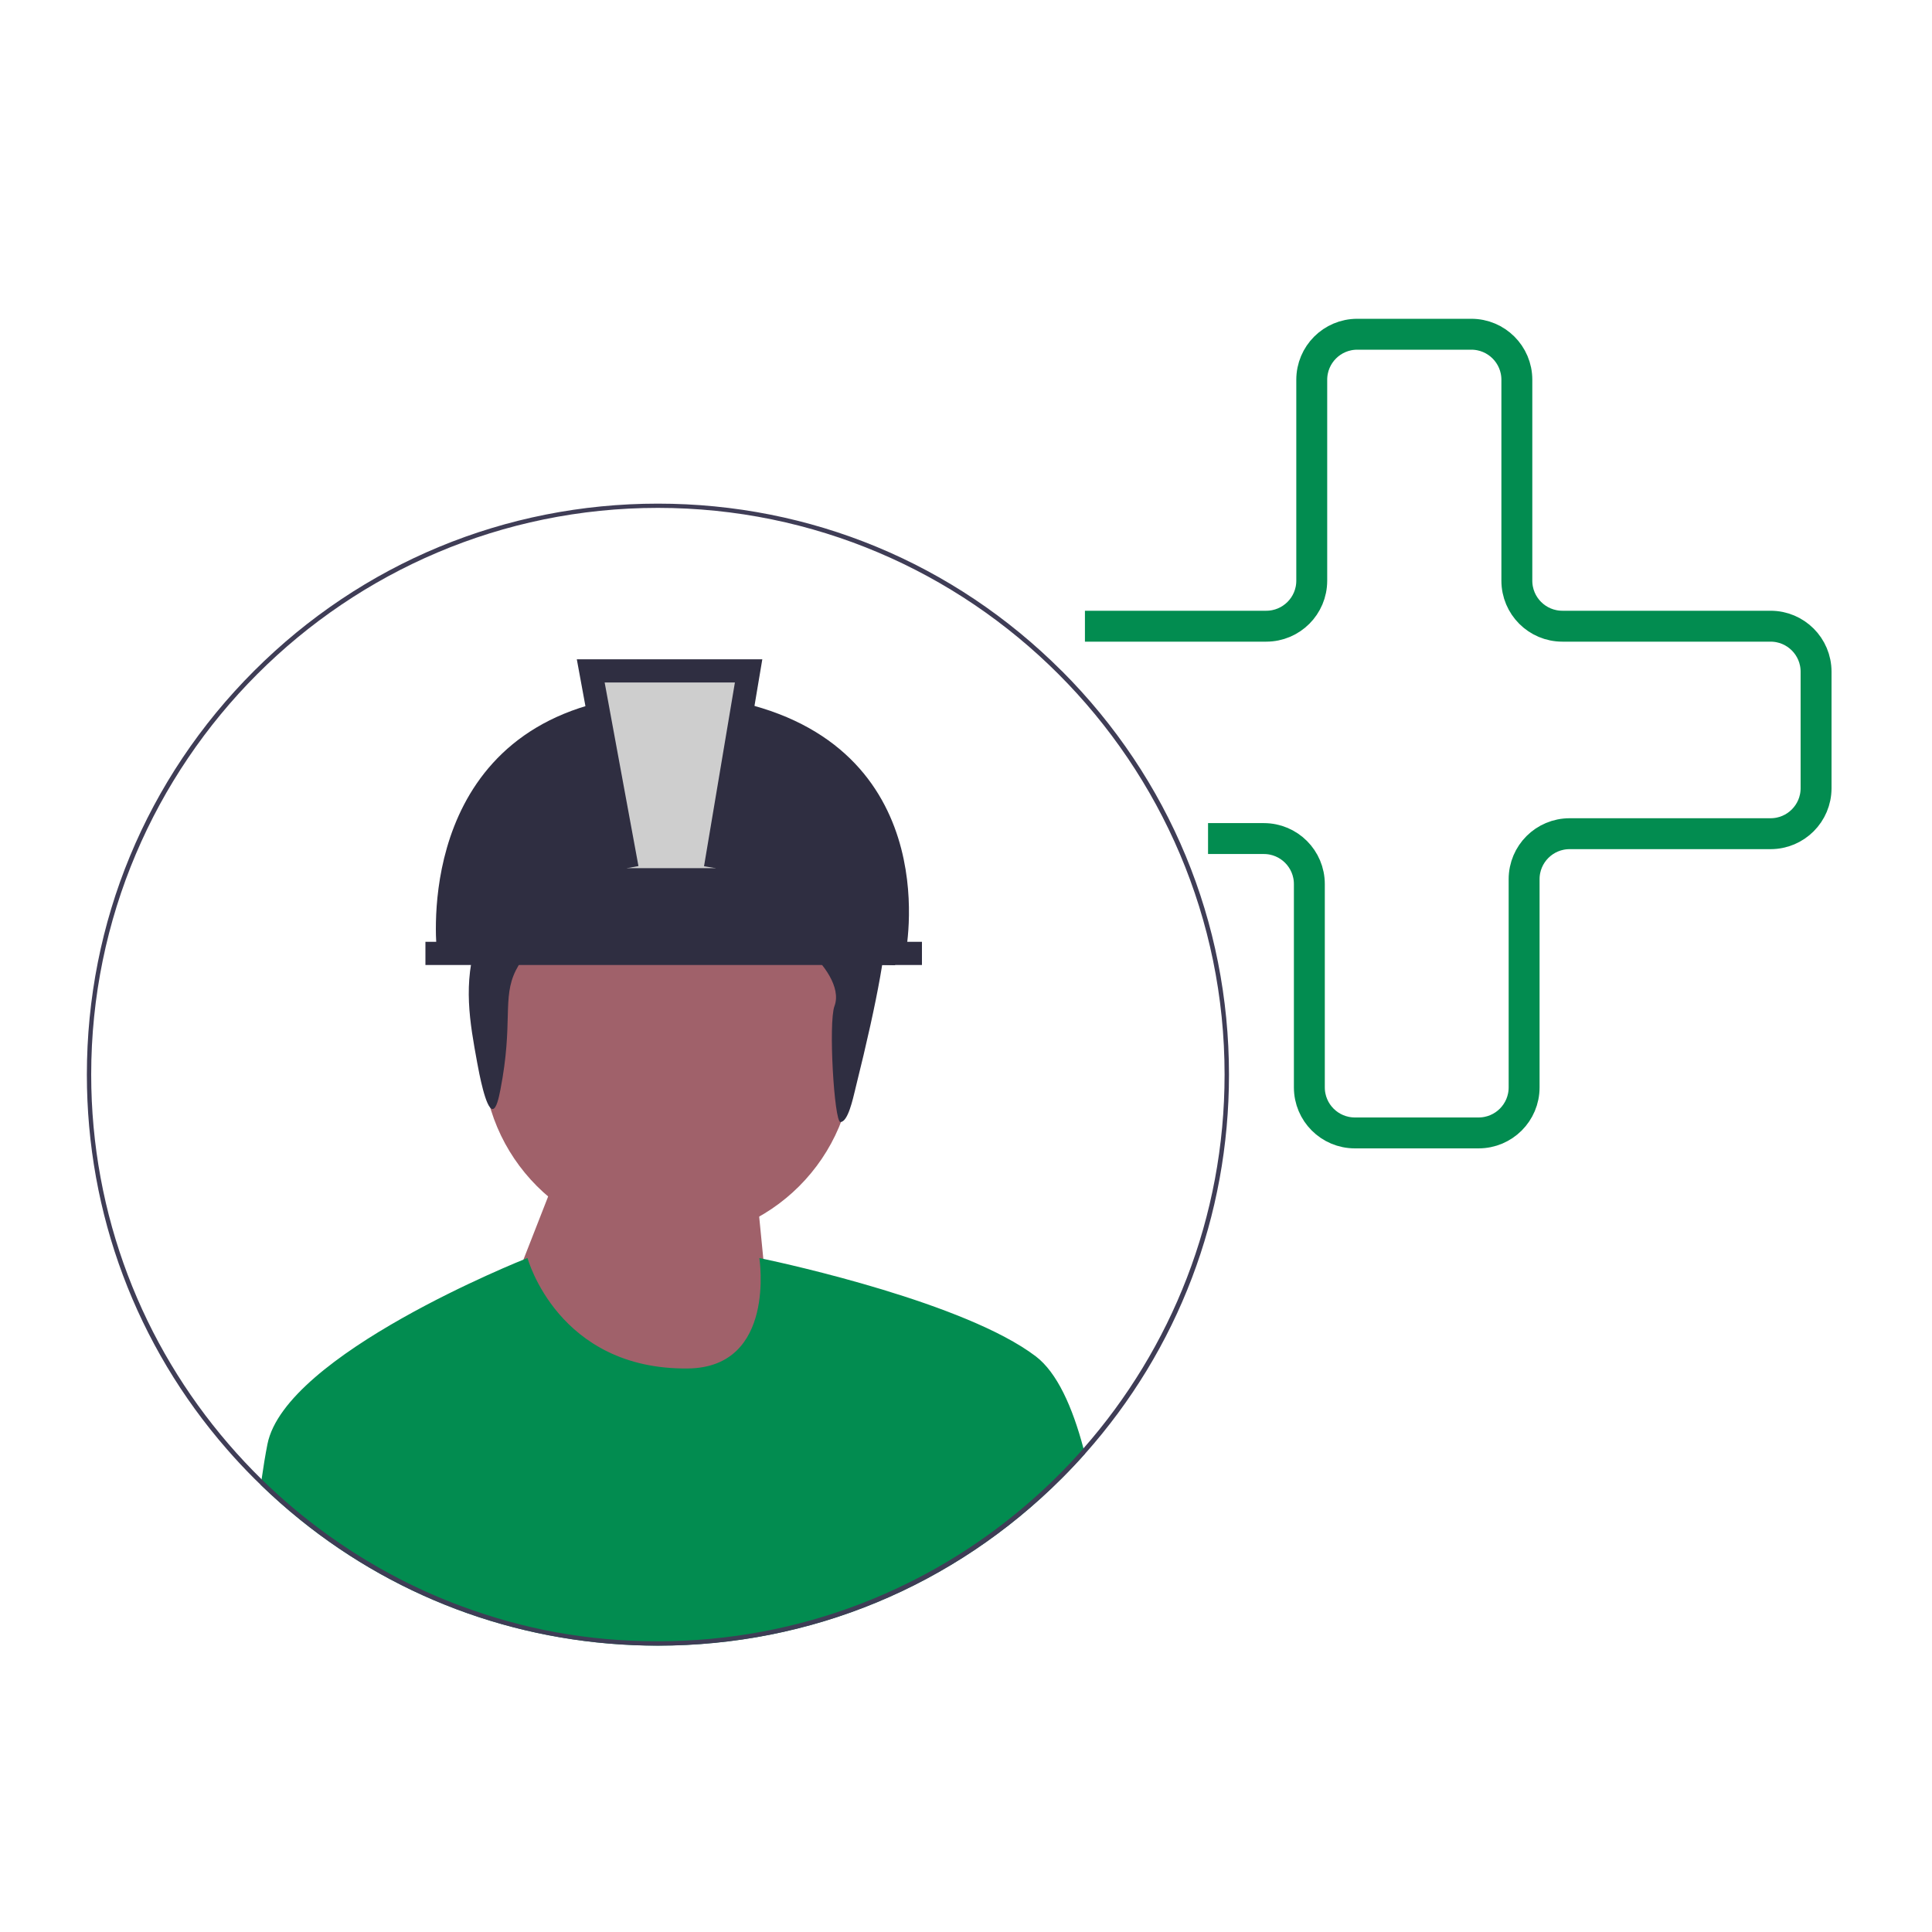
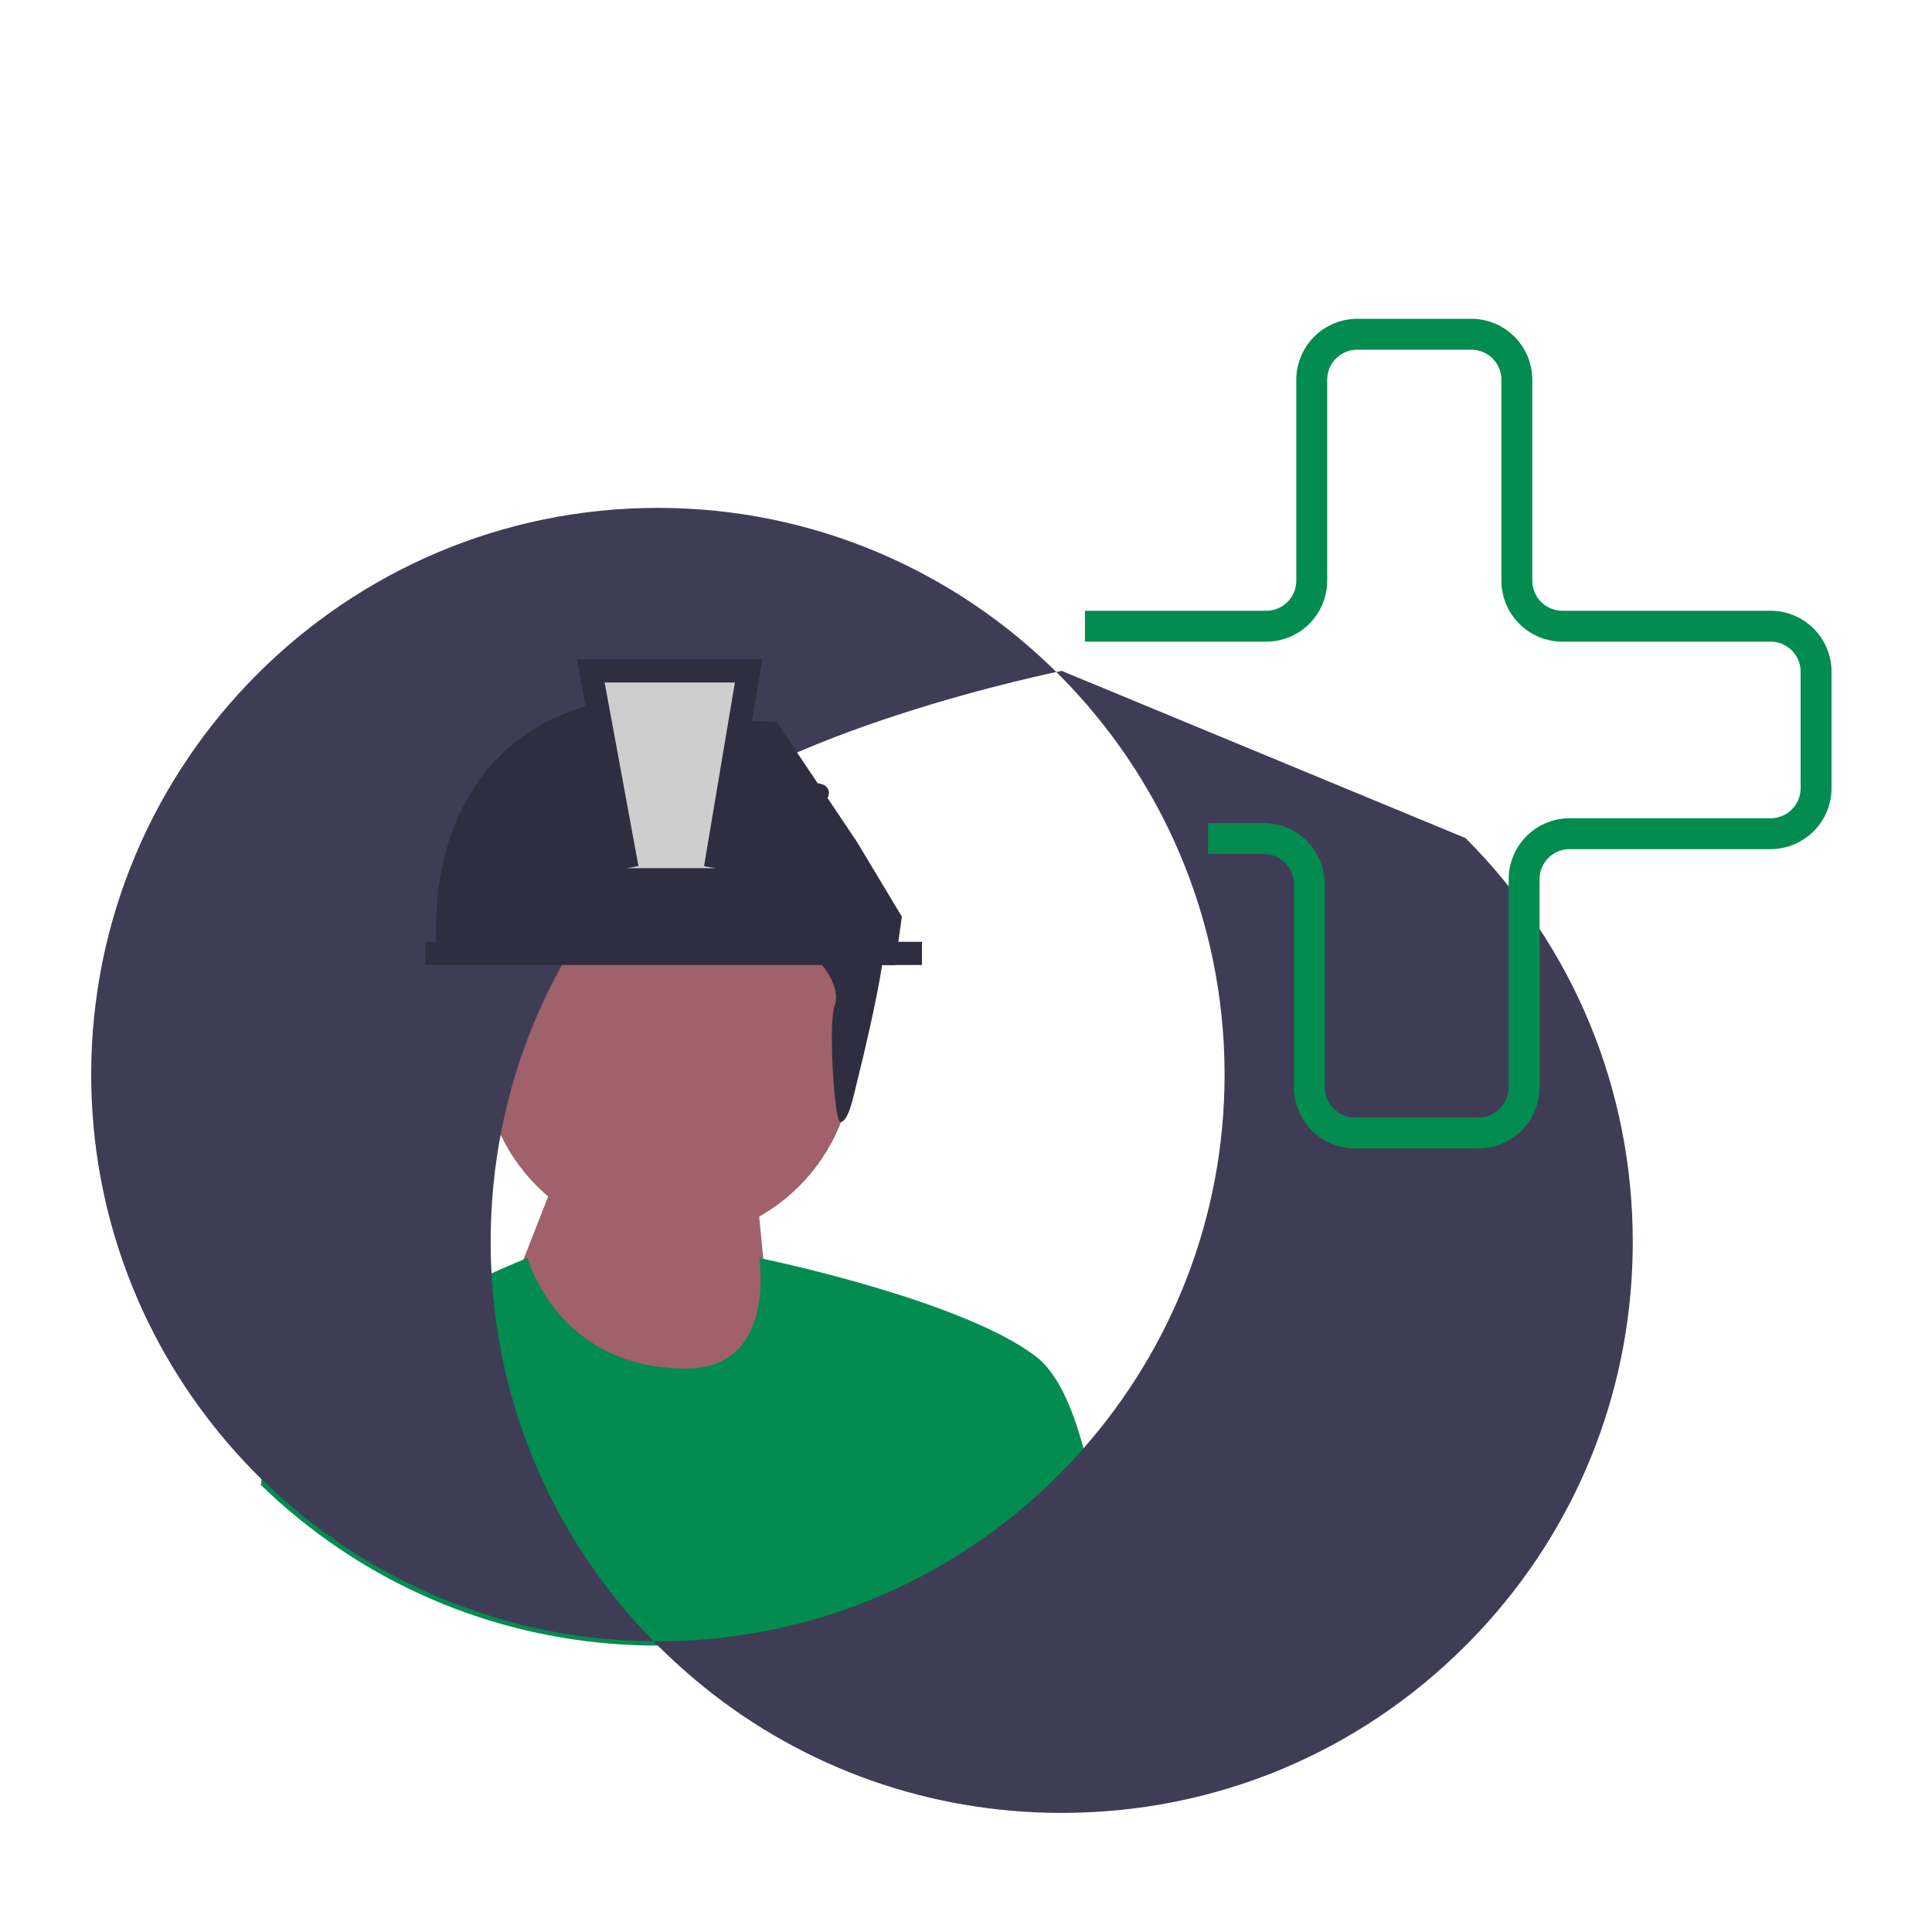
<svg xmlns="http://www.w3.org/2000/svg" id="Layer_1" data-name="Layer 1" width="250" height="250" viewBox="0 0 250 250">
  <defs>
    <style>
      .cls-1 {
        fill: #a0616a;
      }

      .cls-1, .cls-2, .cls-3, .cls-4 {
        stroke-width: 0px;
      }

      .cls-2 {
        fill: #3f3d56;
      }

      .cls-3, .cls-5 {
        fill: #2f2e41;
      }

      .cls-6 {
        fill: #cecece;
      }

      .cls-6, .cls-5, .cls-7, .cls-8 {
        stroke-miterlimit: 10;
      }

      .cls-6, .cls-5, .cls-8 {
        stroke: #2f2e41;
        stroke-width: 3px;
      }

      .cls-7 {
        stroke: #028c50;
        stroke-width: 4px;
      }

      .cls-7, .cls-8 {
        fill: none;
      }

      .cls-4 {
        fill: #028c50;
      }
    </style>
  </defs>
  <g>
    <g>
      <circle class="cls-1" cx="86.45" cy="136.53" r="23.99" />
      <polygon class="cls-1" points="66.6 165.89 71.6 153.11 97.43 149.22 100.21 177.51 74.1 178.06 66.6 165.89" />
    </g>
    <path class="cls-3" d="M110.67,140.96c-.31,1.25-.94,4.22-1.92,4.23-.8.01-1.57-12.87-.77-15,.92-2.45-1.5-5.54-3.32-7.13-3.28-2.86-10.56,3.28-17.96.5-.2-.07-.16-.07-2.49-1-7.19-2.87-7.57-2.95-7.98-2.99-3.49-.34-7.74,2.51-9.48,5.99-1.81,3.62-.3,6.72-2,15.46-.2,1.02-.51,2.47-1,2.49-.89.04-1.77-4.74-2-5.99-.96-5.24-1.88-10.29,0-15.96.21-.62,1.47-2.92,3.99-7.48,3.63-6.58,5.46-9.88,5.99-10.48,3.79-4.26,10.68-8.14,16.46-6.49,2.92.84,2.4,2.18,5.99,3.49,6.39,2.33,11.95-.52,12.97,1.5.54,1.07-.98,1.95-1,3.99-.04,3.5,4.39,4.52,6.98,7.98,1.39,1.86,3.78,1.88-2.46,26.88h0Z" />
  </g>
  <path class="cls-4" d="M140.39,188.11c-.97,1.09-1.97,2.15-3.01,3.19-13.96,13.96-32.51,21.64-52.25,21.64-17.06,0-33.23-5.74-46.32-16.31,0,0-.01-.01-.02-.02-1.74-1.4-3.42-2.89-5.04-4.46.03-.24.06-.49.1-.73.23-1.61.48-3.15.76-4.56,2.32-11.59,32.84-23.76,33.63-24.07.01,0,.02,0,.02,0,0,0,3.93,14.48,20.76,14.29,11.46-.13,9.24-14.29,9.24-14.29,0,0,.14.03.4.08,3.31.7,26.3,5.75,35.37,12.64,2.76,2.1,4.75,6.57,6.17,11.91.06.23.12.46.18.69Z" />
-   <path class="cls-2" d="M137.38,86.81c-13.96-13.96-32.51-21.64-52.25-21.64s-38.29,7.69-52.25,21.64c-13.96,13.96-21.64,32.51-21.64,52.25,0,18.01,6.4,35.04,18.14,48.49,1.12,1.29,2.29,2.54,3.51,3.76.29.29.58.57.87.85,1.62,1.57,3.3,3.06,5.04,4.46,0,0,.01.01.02.02,13.09,10.57,29.26,16.31,46.32,16.31,19.74,0,38.29-7.69,52.25-21.64,1.04-1.04,2.04-2.1,3.01-3.19,12.05-13.53,18.63-30.79,18.63-49.06,0-19.74-7.69-38.29-21.64-52.25ZM140.21,187.42c-2.19,2.49-4.54,4.82-7.04,6.99-4.74,4.12-10.02,7.65-15.71,10.45-2,.99-4.04,1.88-6.14,2.69-8.14,3.12-16.97,4.83-26.19,4.83s-17.43-1.59-25.33-4.51c-3.24-1.19-6.37-2.61-9.38-4.24-.44-.24-.88-.48-1.32-.73-2.29-1.3-4.51-2.72-6.64-4.25-3.05-2.19-5.93-4.61-8.61-7.23-1.5-1.47-2.93-3-4.3-4.59-11.06-12.84-17.75-29.54-17.75-47.78,0-40.44,32.9-73.33,73.33-73.33s73.33,32.9,73.33,73.33c0,18.52-6.9,35.45-18.26,48.37Z" />
+   <path class="cls-2" d="M137.38,86.81s-38.29,7.69-52.25,21.64c-13.96,13.96-21.64,32.51-21.64,52.25,0,18.01,6.4,35.04,18.14,48.49,1.12,1.29,2.29,2.54,3.51,3.76.29.29.58.57.87.85,1.62,1.57,3.3,3.06,5.04,4.46,0,0,.01.01.02.02,13.09,10.57,29.26,16.31,46.32,16.31,19.74,0,38.29-7.69,52.25-21.64,1.04-1.04,2.04-2.1,3.01-3.19,12.05-13.53,18.63-30.79,18.63-49.06,0-19.74-7.69-38.29-21.64-52.25ZM140.21,187.42c-2.19,2.49-4.54,4.82-7.04,6.99-4.74,4.12-10.02,7.65-15.71,10.45-2,.99-4.04,1.88-6.14,2.69-8.14,3.12-16.97,4.83-26.19,4.83s-17.43-1.59-25.33-4.51c-3.24-1.19-6.37-2.61-9.38-4.24-.44-.24-.88-.48-1.32-.73-2.29-1.3-4.51-2.72-6.64-4.25-3.05-2.19-5.93-4.61-8.61-7.23-1.5-1.47-2.93-3-4.3-4.59-11.06-12.84-17.75-29.54-17.75-47.78,0-40.44,32.9-73.33,73.33-73.33s73.33,32.9,73.33,73.33c0,18.52-6.9,35.45-18.26,48.37Z" />
  <path class="cls-7" d="M140.39,81.03h23.46c3.25,0,5.89-2.63,5.89-5.89v-26c0-3.25,2.63-5.89,5.89-5.89h14.76c3.25,0,5.89,2.63,5.89,5.89v26c0,3.25,2.63,5.89,5.89,5.89h26.94c3.25,0,5.89,2.63,5.89,5.89v15.07c0,3.25-2.63,5.89-5.89,5.89h-26c-3.25,0-5.89,2.63-5.89,5.89v26.94c0,3.25-2.63,5.89-5.89,5.89h-16.01c-3.25,0-5.89-2.63-5.89-5.89v-26.31c0-3.25-2.63-5.89-5.89-5.89h-7.22" />
  <line class="cls-8" x1="55.05" y1="123.37" x2="119.3" y2="123.37" />
  <path class="cls-5" d="M58.06,123.37s-3.23-25.08,19.42-30.92" />
-   <path class="cls-5" d="M115.66,123.37s5.25-24.87-19.74-30.92" />
  <polygon class="cls-5" points="115.14 118.93 114.52 123.37 59.68 122.14 60.75 113.72 69.18 104.07 73.47 96.1 77.48 94.11 99.66 94.88 109.62 109.74 115.14 118.93" />
  <polyline class="cls-6" points="92.58 112.34 96.87 86.81 76.44 86.81 81.14 112.34" />
</svg>